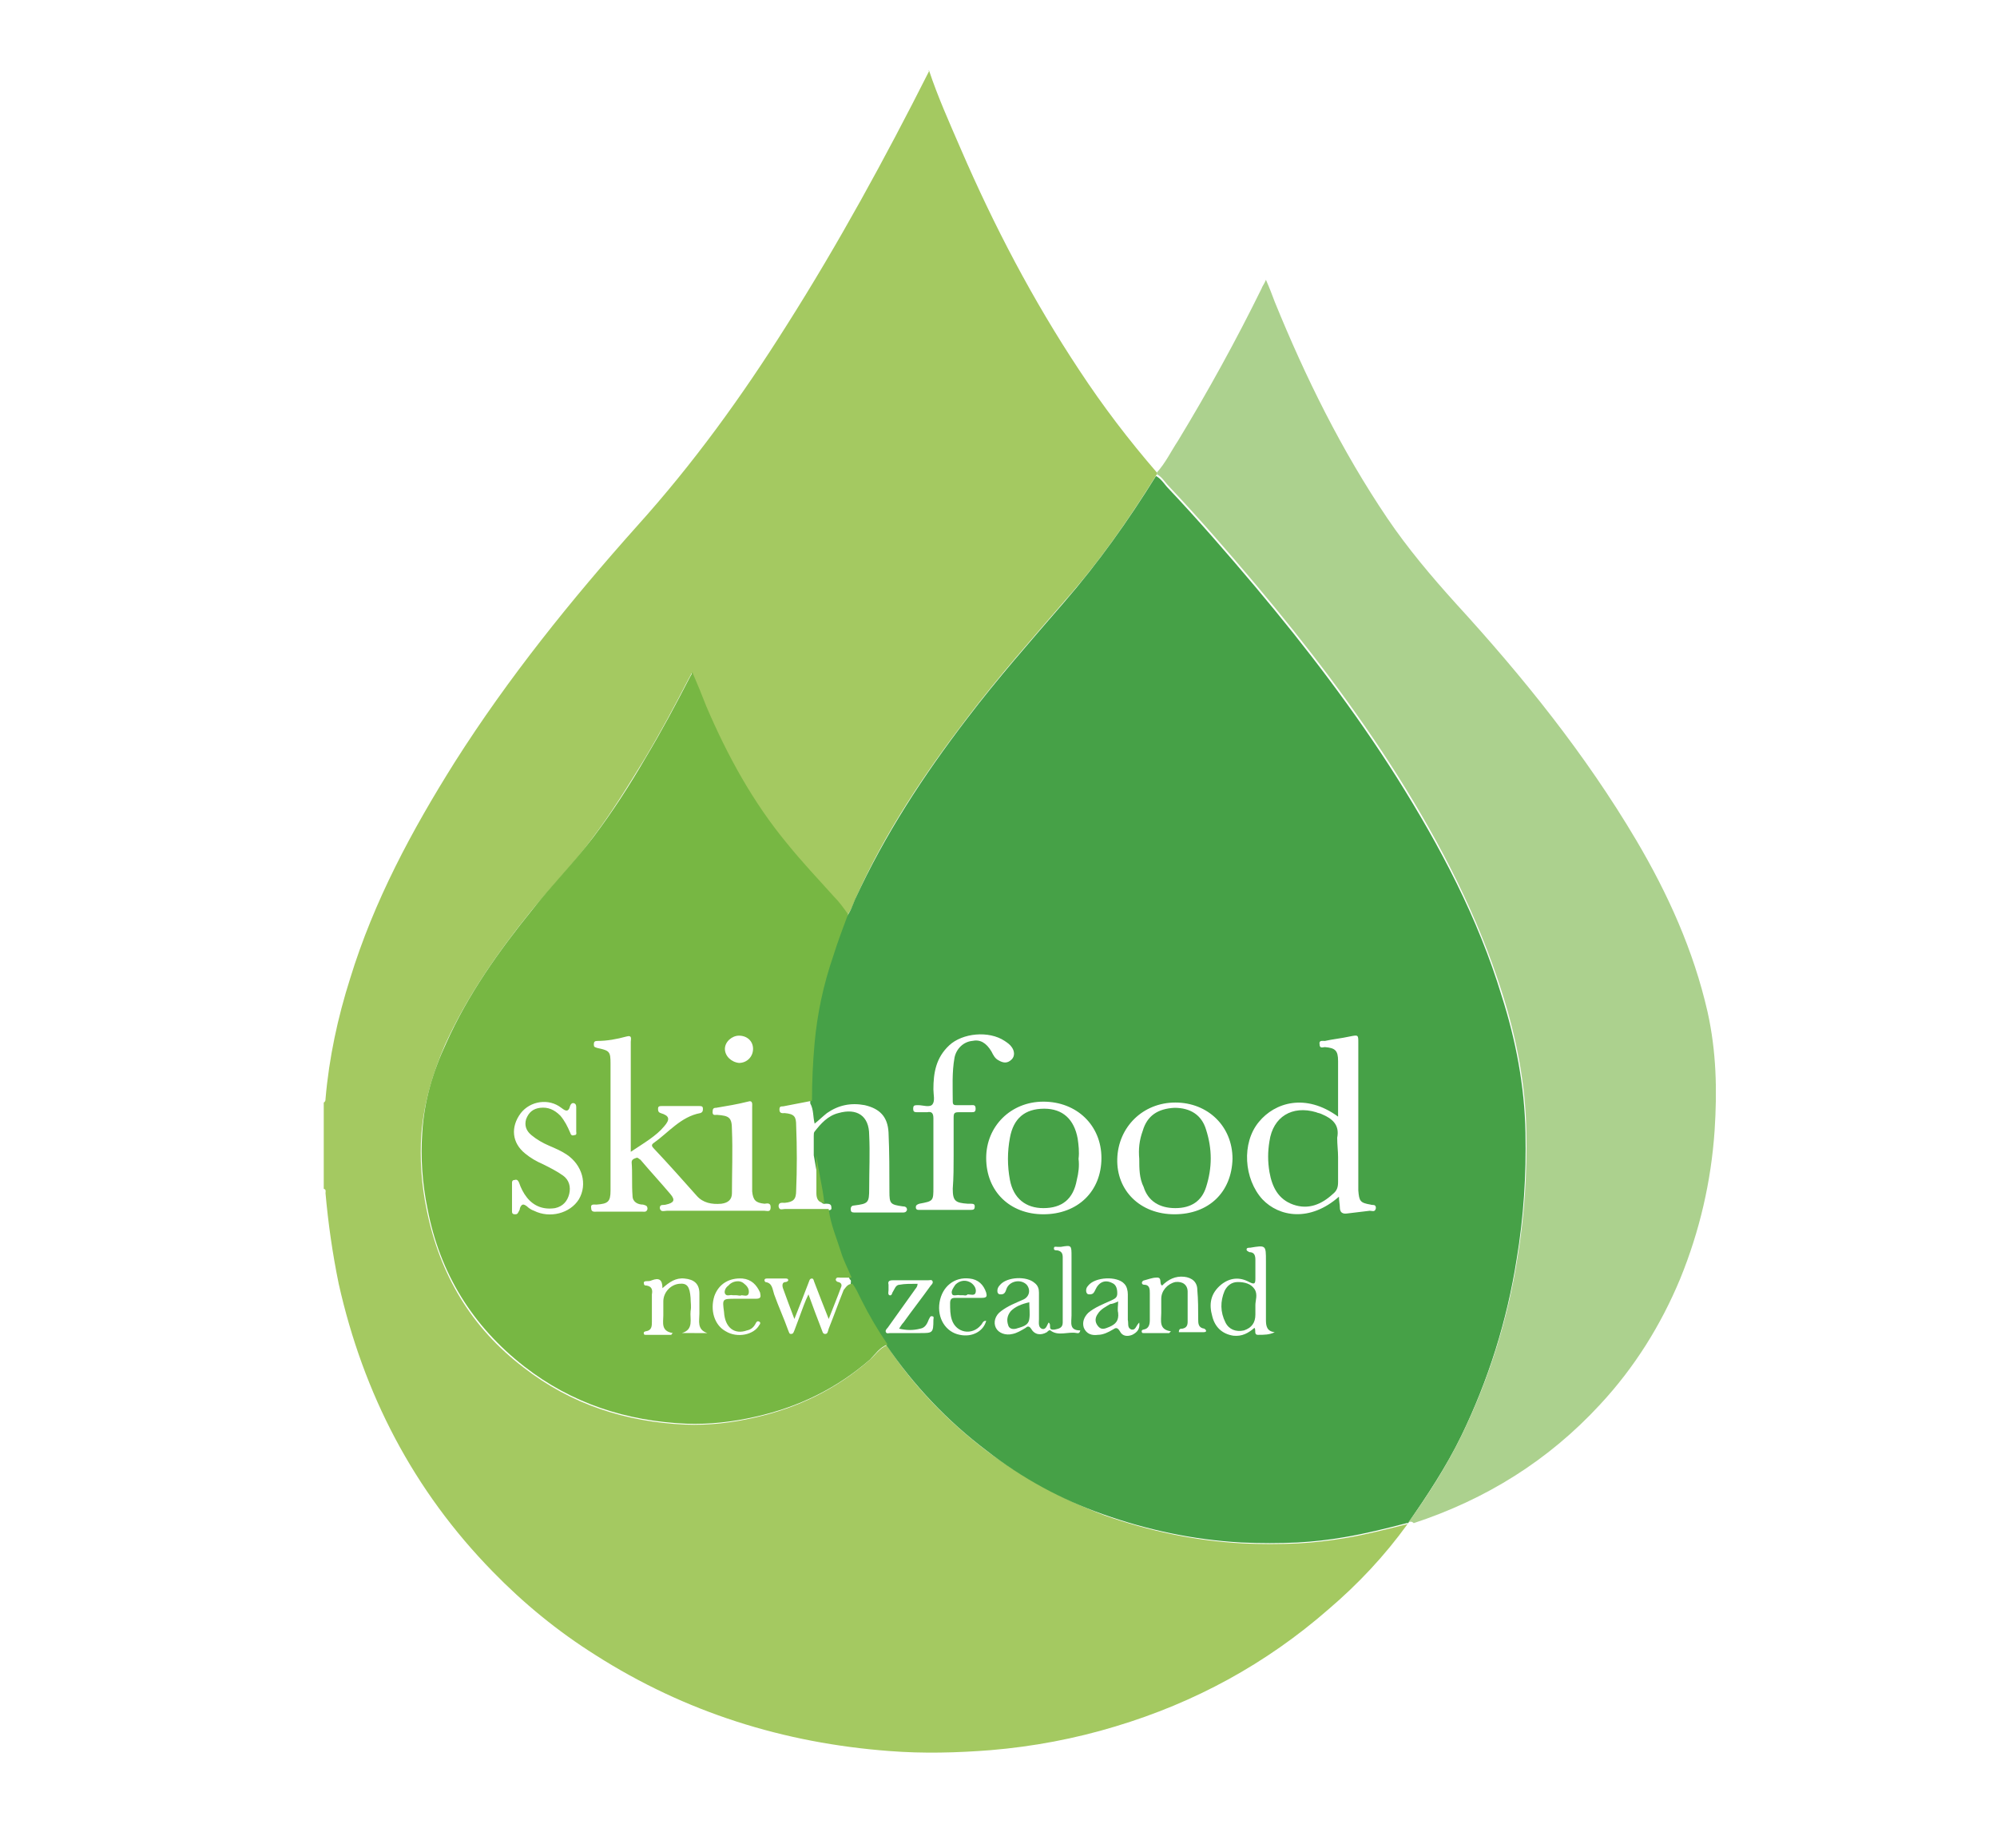
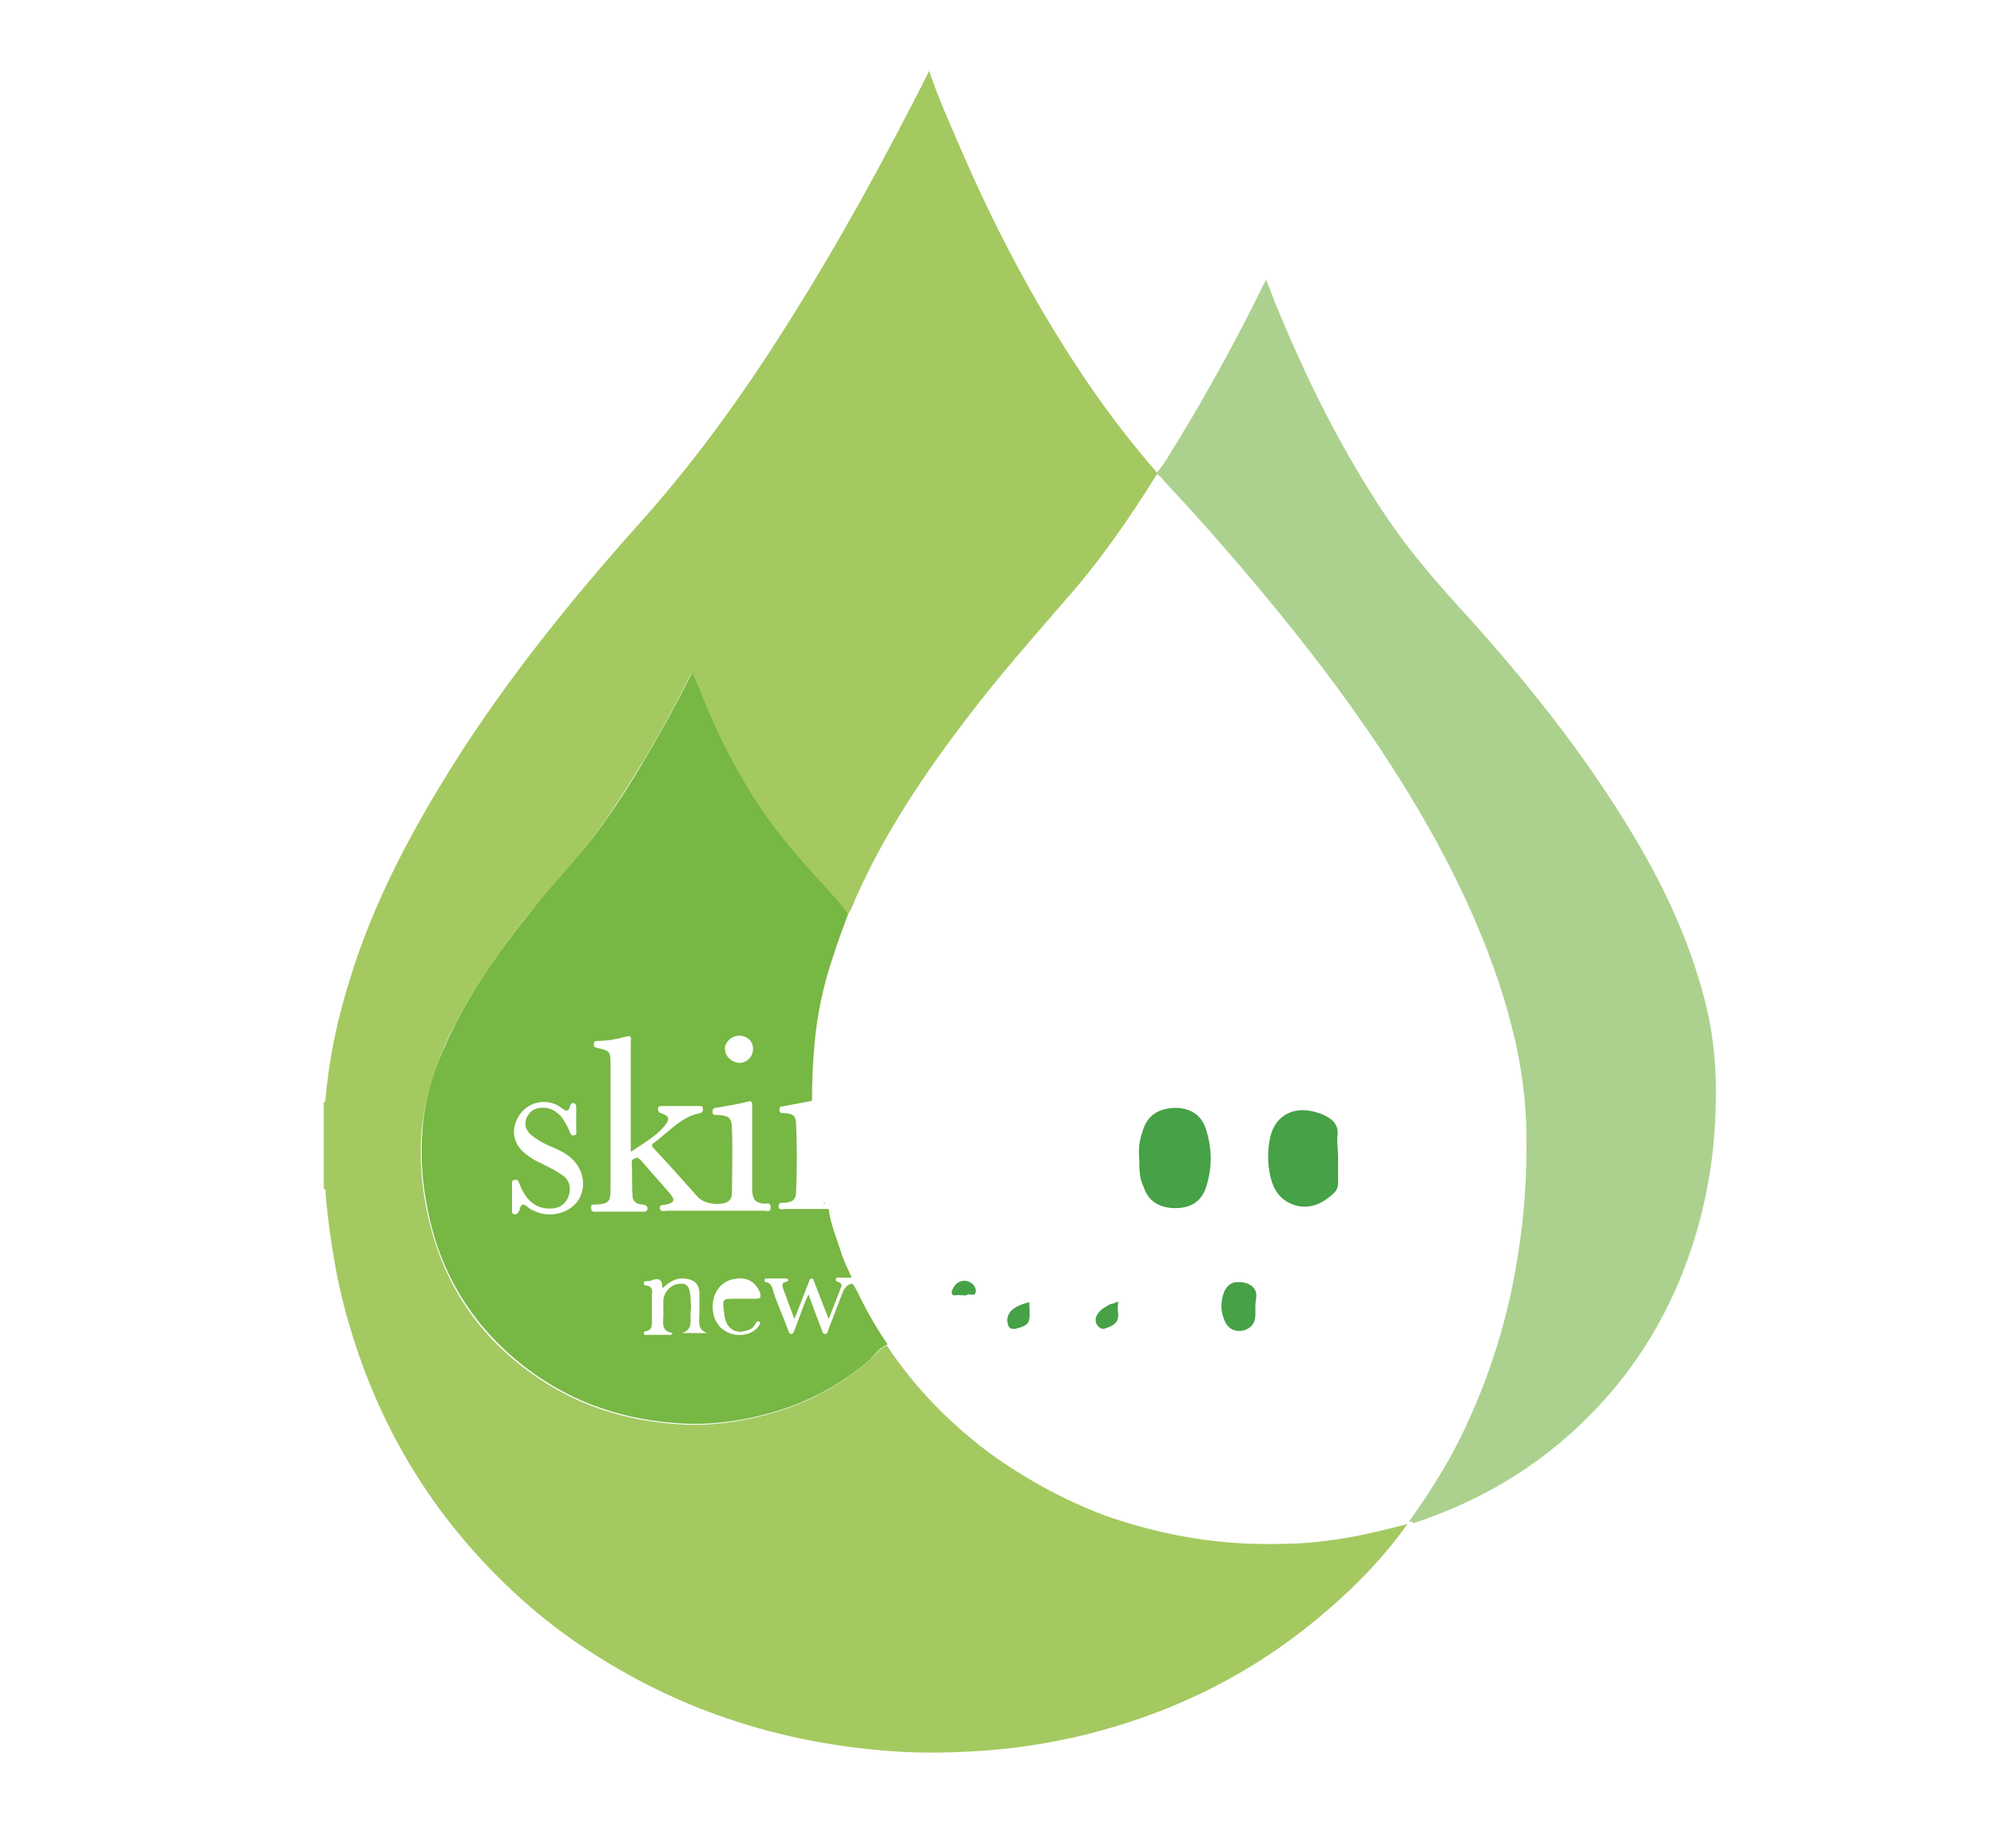
<svg xmlns="http://www.w3.org/2000/svg" version="1.1" id="Layer_1" x="0px" y="0px" viewBox="-192 292 227 210" xml:space="preserve" enable-background="new -192 292 227 210">
  <path d="M-86.4,300c1,3,2.3,5.9,3.6,8.9c3.8,8.8,8.2,17.2,13.5,25.2c2.7,4.1,5.6,7.9,8.8,11.6c0,0.1,0,0.1,0,0.2  c-3.1,5-6.5,9.9-10.4,14.3c-3.8,4.4-7.6,8.7-11.1,13.3c-4.9,6.4-9.4,13.1-12.7,20.5c-0.3,0.7-0.5,1.4-1,2c-0.5-0.7-1-1.3-1.6-2  c-1.8-2-3.6-3.9-5.3-6c-3.9-4.7-6.8-10-9.2-15.6c-0.5-1.3-1.1-2.5-1.6-3.9c-0.1,0.3-0.2,0.4-0.3,0.6c-1.6,3.1-3.2,6.1-5,9.1  c-1.9,3.1-3.8,6.2-6,9.1c-2.1,2.9-4.6,5.4-6.9,8.2c-3.8,4.7-7.3,9.7-9.8,15.2c-1.4,3.2-2.4,6.6-2.7,10.1c-0.2,2.9,0,5.8,0.6,8.7  c1.5,7.4,5.1,13.4,11,17.9c5.4,4.2,11.6,6.2,18.4,6.5c2.7,0.1,5.3-0.2,7.9-0.8c4.9-1.1,9.2-3.2,13-6.5c0.7-0.6,1.2-1.4,2-1.7  c3.1,4.7,7,8.7,11.5,12.1c4.1,3,8.5,5.4,13.2,7.2c5.1,1.8,10.3,2.9,15.7,3.2c2.1,0.1,4.2,0.1,6.4,0c1.8-0.1,3.5-0.3,5.3-0.6  c2.4-0.4,4.7-1,7.1-1.6c-2.6,3.6-5.6,6.8-9,9.7c-7.1,6.2-15.2,10.6-24.2,13.3c-4.6,1.4-9.4,2.3-14.2,2.7c-3.8,0.3-7.7,0.4-11.5,0.1  c-12-0.9-23.2-4.4-33.4-10.9c-4.3-2.7-8.2-5.9-11.7-9.5c-9-9.2-14.7-20.2-17.5-32.7c-0.7-3.4-1.2-6.9-1.5-10.3  c0-0.2,0.1-0.4-0.2-0.5c0-3.3,0-6.5,0-9.8c0.2-0.1,0.2-0.3,0.2-0.4c0.4-4.7,1.4-9.3,2.8-13.7c2.7-8.8,7-16.8,11.9-24.6  c6.1-9.6,13.2-18.4,20.7-26.8c6.4-7.1,11.9-14.7,17-22.8c5.9-9.3,11.2-19,16.2-28.9C-86.5,300-86.4,300-86.4,300z" fill="#A4C961" />
-   <path d="M-32.1,465.1c-2.3,0.6-4.7,1.2-7.1,1.6c-1.7,0.3-3.5,0.5-5.3,0.6c-2.1,0.1-4.2,0.1-6.4,0  c-5.4-0.3-10.6-1.4-15.7-3.2c-4.8-1.7-9.2-4.1-13.2-7.2c-4.5-3.4-8.3-7.4-11.5-12.1c-1.1-1.7-2.1-3.4-3-5.1c-0.3-0.6-0.5-1.2-1-1.8  c0-0.2,0.1-0.4-0.1-0.5c-0.4-1-0.9-1.9-1.2-2.9c-0.6-1.6-1.3-3.2-1.4-4.9c0.2-0.1,0.6,0,0.5-0.4c0-0.3-0.2-0.4-0.5-0.4  c-0.1,0-0.3,0-0.4,0c-0.1,0-0.1-0.1-0.2-0.1l0,0c-0.2-1.8-0.6-3.6-0.9-5.4c0-0.7,0-1.5,0-2.2c0-0.2,0-0.4,0.1-0.5  c0.7-0.9,1.5-1.8,2.7-2.1c2.1-0.6,3.5,0.3,3.5,2.5c0.1,2,0,4,0,6.1c0,1.6-0.1,1.7-1.7,1.9c-0.2,0-0.4,0.1-0.4,0.4  c0,0.3,0.1,0.4,0.4,0.4c1.8,0,3.7,0,5.5,0c0.2,0,0.4,0,0.5-0.3c0-0.3-0.2-0.4-0.5-0.4c-1.4-0.2-1.5-0.3-1.5-1.7c0-2.2,0-4.5-0.1-6.7  c-0.1-1.8-1-2.7-2.7-3.1c-1.6-0.3-3,0-4.3,0.9c-0.5,0.4-0.9,0.8-1.4,1.2c-0.2-0.8-0.1-1.6-0.5-2.3c0-2.2,0.1-4.4,0.3-6.6  c0.3-3.4,1.1-6.6,2.1-9.8c0.5-1.6,1.1-3.2,1.7-4.8c0.5-0.6,0.7-1.3,1-2c3.4-7.4,7.8-14.1,12.7-20.5c3.5-4.6,7.3-8.9,11.1-13.3  c3.9-4.5,7.3-9.3,10.4-14.3c0.6,0.3,1,1,1.4,1.4c3.4,3.6,6.7,7.4,9.9,11.2c5.8,6.9,11.3,14.1,16.1,21.7c4.9,7.8,9.2,15.9,11.9,24.8  c1.6,5,2.6,10.2,2.7,15.5c0.1,4.8-0.2,9.6-1,14.4c-1.1,7-3.2,13.7-6.3,20.1c-1.7,3.5-3.9,6.8-6.1,10C-31.9,465-32,465.1-32.1,465.1z   M-39.8,428c0,0.5,0.1,0.9,0.1,1.2c0,0.6,0.3,0.8,0.9,0.7c0.8-0.1,1.7-0.2,2.5-0.3c0.3,0,0.6,0.2,0.7-0.3c0-0.5-0.4-0.3-0.6-0.4  c-1.2-0.2-1.3-0.4-1.4-1.6c0-0.2,0-0.3,0-0.5c0-5.4,0-10.8,0-16.3c0-0.9,0-0.9-1-0.7c-0.9,0.2-1.9,0.3-2.8,0.5  c-0.3,0-0.7-0.1-0.6,0.4c0,0.5,0.4,0.3,0.6,0.3c1.2,0.1,1.5,0.4,1.5,1.6c0,1.4,0,2.8,0,4.2c0,0.7,0,1.3,0,2.1  c-3.7-2.7-7.2-1.6-9,0.6c-2,2.4-1.7,6.5,0.4,8.8C-46.6,430.3-43.1,430.9-39.8,428z M-83.6,423.3c0-1.4,0-2.8,0-4.3  c0-0.5,0.1-0.6,0.6-0.6c0.5,0,0.9,0,1.4,0c0.3,0,0.5,0,0.5-0.4c0-0.5-0.3-0.4-0.6-0.4c-0.5,0-1,0-1.5,0c-0.3,0-0.5,0-0.5-0.4  c0-1.7-0.1-3.3,0.2-5c0.2-1,1-1.8,2-1.9c0.9-0.2,1.6,0.2,2.2,1.2c0.2,0.4,0.4,0.8,0.8,1c0.5,0.3,1,0.4,1.5-0.1c0.4-0.4,0.3-1,0-1.4  c-0.2-0.3-0.5-0.5-0.8-0.7c-1.8-1.2-4.8-0.9-6.3,0.5c-1.5,1.4-1.8,3.1-1.8,5c0,0.6,0.2,1.3-0.1,1.7c-0.3,0.4-1.1,0.1-1.6,0.1  c-0.1,0-0.1,0-0.2,0c-0.3,0-0.4,0.1-0.4,0.4c0,0.3,0.1,0.4,0.4,0.4c0.4,0,0.8,0,1.2,0c0.5-0.1,0.7,0.1,0.7,0.7c0,2.6,0,5.2,0,7.8  c0,1.6,0,1.6-1.6,1.9c-0.3,0.1-0.4,0.2-0.4,0.4c0,0.2,0.1,0.3,0.3,0.3c2,0,4,0,6,0c0.3,0,0.4-0.1,0.4-0.4c0-0.2-0.1-0.3-0.4-0.3  c-0.1,0-0.3,0-0.4,0c-1.4-0.1-1.7-0.3-1.7-1.7C-83.6,425.8-83.6,424.6-83.6,423.3z M-58.5,430c3.9,0,6.5-2.5,6.6-6.3  c0-3.7-2.8-6.4-6.5-6.4c-3.7,0-6.5,2.8-6.6,6.4C-65.1,427.3-62.4,430-58.5,430z M-73.4,430c3.9,0,6.6-2.6,6.6-6.4  c0-3.7-2.8-6.4-6.6-6.4c-3.7,0-6.5,2.8-6.5,6.4C-79.9,427.4-77.2,430-73.4,430z M-72.8,442.3c-0.2,0.3-0.3,0.9-0.8,0.7  c-0.4-0.2-0.3-0.7-0.3-1.1c0-1,0-2,0-3c0-0.4-0.1-0.8-0.5-1.1c-0.9-0.8-3.1-0.7-3.9,0.2c-0.2,0.2-0.4,0.5-0.3,0.9  c0.1,0.2,0.2,0.2,0.4,0.2c0.4,0,0.5-0.3,0.6-0.6c0.3-0.9,1.6-1.2,2.3-0.5c0.5,0.6,0.3,1.4-0.4,1.7c-0.9,0.4-1.7,0.7-2.5,1.3  c-0.7,0.5-0.9,1.3-0.6,1.9c0.3,0.6,1.1,0.9,1.9,0.7c0.5-0.1,1-0.4,1.5-0.7c0.2-0.2,0.4-0.2,0.6,0.1c0.4,0.7,1.1,0.8,1.8,0.4  c0.1-0.1,0.3-0.3,0.4-0.2c0.9,0.7,2,0.1,3,0.3c0.1,0,0.3,0.1,0.4-0.3c-1.3,0-1-0.9-1-1.7c0-2.2,0-4.5,0-6.7c0-1.3,0-1.3-1.2-1.1  c-0.1,0-0.3,0-0.4,0c-0.2,0-0.4-0.1-0.4,0.2c0,0.2,0.2,0.2,0.4,0.2c0.5,0.1,0.6,0.4,0.6,0.8c0,2.5,0,5,0,7.4c0,0.6-0.4,0.7-0.9,0.8  C-73,443.2-72.4,442.6-72.8,442.3z M-47.1,443.4c-0.9-0.1-1-0.7-1-1.4c0-2.2,0-4.5,0-6.7c0-1.8,0-1.8-1.8-1.5c-0.2,0-0.4,0-0.4,0.2  c0,0.2,0.2,0.2,0.3,0.3c0.6,0,0.7,0.4,0.7,0.9c0,0.7,0,1.4,0,2.1c0,0.6-0.1,0.7-0.7,0.4c-1.1-0.6-2.2-0.5-3.2,0.3  c-1.2,1-1.4,2.2-1,3.6c0.3,1.2,1.1,2,2.4,2.2c1,0.1,1.7-0.3,2.4-0.9c0.2,0.3-0.1,0.8,0.4,0.8C-48.3,443.7-47.7,443.7-47.1,443.4z   M-59.1,443.5c0.1-0.1,0.1-0.1,0.2-0.2c-1.4-0.2-1.1-1.2-1.1-2.1c0-0.5,0-1,0-1.6c0-0.9,0.7-1.7,1.6-1.9c0.8-0.1,1.4,0.3,1.4,1.1  c0,1.1,0,2.3,0,3.4c0,0.4-0.1,0.7-0.6,0.8c-0.2,0-0.4,0-0.4,0.4c0.9,0,1.9,0,2.8,0c0.1,0,0.2,0,0.3-0.1c0-0.2-0.1-0.2-0.2-0.3  c-0.7-0.1-0.7-0.6-0.7-1.1c0-1.1,0-2.2-0.1-3.3c0-0.9-0.6-1.4-1.5-1.5c-1-0.1-1.8,0.3-2.5,1c-0.4-0.2,0.1-1-0.7-0.9  c-0.4,0-0.9,0.2-1.3,0.3c-0.1,0-0.3,0.1-0.3,0.3c0,0.1,0.1,0.2,0.2,0.2c0.7,0,0.7,0.5,0.7,1c0,1,0,2,0,3c0,0.5-0.1,1-0.7,1.1  c-0.1,0-0.3,0.1-0.2,0.3c0,0.1,0.1,0.1,0.2,0.1C-61,443.5-60.1,443.5-59.1,443.5z M-62.5,442.3c-0.4,0.4-0.4,0.9-0.9,0.8  c-0.5-0.2-0.3-0.7-0.4-1.1c0-1,0-1.9,0-2.9c0-0.4-0.1-0.9-0.4-1.2c-0.8-0.9-3.3-0.8-4.1,0.2c-0.2,0.2-0.3,0.5-0.2,0.8  c0.1,0.2,0.2,0.2,0.4,0.2c0.4,0,0.5-0.3,0.6-0.5c0.4-0.9,1.1-1.2,1.9-0.8c0.5,0.2,0.6,0.7,0.6,1.2c0,0.5-0.3,0.6-0.7,0.8  c-0.9,0.4-1.9,0.8-2.6,1.4c-0.5,0.5-0.7,1.1-0.5,1.7c0.3,0.7,0.9,0.9,1.6,0.8c0.6,0,1.2-0.3,1.7-0.6c0.3-0.2,0.5-0.3,0.8,0.2  c0.3,0.6,0.9,0.6,1.4,0.4C-62.7,443.4-62.4,443-62.5,442.3z M-87.7,437.9c0,0.4-0.3,0.6-0.4,0.8c-1,1.4-2,2.8-3,4.2  c-0.1,0.1-0.3,0.3-0.2,0.5c0.1,0.2,0.3,0.1,0.5,0.1c1.1,0,2.2,0,3.4,0c1.4,0,1.5,0,1.5-1.5c0-0.1,0.1-0.4-0.1-0.4  c-0.3-0.1-0.3,0.2-0.4,0.3c-0.2,0.5-0.4,1-1,1.1c-0.8,0.2-1.5,0.2-2.4,0c0.2-0.3,0.3-0.5,0.5-0.7c1-1.4,2.1-2.8,3.1-4.2  c0.1-0.1,0.3-0.3,0.2-0.5c-0.1-0.2-0.3-0.1-0.5-0.1c-1.3,0-2.7,0-4,0c-0.4,0-0.6,0.1-0.5,0.5c0,0.2,0,0.4,0,0.6  c0,0.2-0.1,0.5,0.1,0.6c0.3,0.1,0.3-0.3,0.4-0.4c0.2-0.3,0.3-0.8,0.8-0.8C-89.2,437.9-88.5,437.9-87.7,437.9z M-79.9,442.1  c-0.4,0-0.4,0.3-0.6,0.5c-1,1.2-2.8,0.9-3.3-0.6c-0.2-0.6-0.2-1.2-0.2-1.9c0-0.5,0.2-0.6,0.6-0.6c1,0,2,0,3,0c0.6,0,0.6-0.2,0.5-0.6  c-0.3-0.9-0.9-1.5-1.9-1.6c-1.7-0.2-3.1,0.9-3.4,2.7c-0.3,1.8,0.7,3.4,2.3,3.7C-81.5,444-80.2,443.3-79.9,442.1z" fill="#46A147" />
  <path d="M-31.9,465c2.3-3.2,4.4-6.5,6.1-10c3.1-6.4,5.2-13.1,6.3-20.1c0.8-4.8,1.1-9.6,1-14.4  c-0.1-5.3-1.1-10.4-2.7-15.5c-2.8-8.9-7-17-11.9-24.8c-4.8-7.6-10.3-14.8-16.1-21.7c-3.2-3.8-6.5-7.6-9.9-11.2  c-0.5-0.5-0.8-1.1-1.4-1.4c0-0.1,0-0.1,0-0.2c1-1.1,1.6-2.4,2.4-3.6c3.4-5.6,6.6-11.4,9.5-17.3c0.1-0.3,0.3-0.5,0.5-1  c0.4,0.9,0.7,1.7,1,2.5c3.5,8.6,7.6,16.9,12.8,24.6c2.3,3.4,5,6.6,7.8,9.7c7.6,8.3,14.7,17.1,20.5,26.9c3.6,6.1,6.5,12.5,8.1,19.5  c1,4.5,1.1,8.9,0.8,13.5c-0.4,5.8-1.7,11.4-3.9,16.8c-2.2,5.3-5.2,10.1-9.1,14.3c-5.9,6.4-13,10.8-21.2,13.5  C-31.5,464.9-31.7,464.9-31.9,465z" fill="#ACD18E" />
  <path d="M-95.1,437.9c0.4,0.5,0.7,1.2,1,1.8c0.9,1.8,1.9,3.5,3,5.1c-0.9,0.3-1.4,1.1-2,1.7c-3.8,3.3-8.1,5.4-13,6.5  c-2.6,0.6-5.3,0.9-7.9,0.8c-6.8-0.3-13-2.3-18.4-6.5c-5.9-4.6-9.6-10.6-11-17.9c-0.6-2.9-0.8-5.8-0.6-8.7c0.2-3.5,1.2-6.9,2.7-10.1  c2.5-5.6,6-10.5,9.8-15.2c2.2-2.8,4.7-5.3,6.9-8.2c2.2-2.9,4.2-6,6-9.1c1.8-3,3.4-6,5-9.1c0.1-0.2,0.2-0.3,0.3-0.6  c0.6,1.4,1.1,2.6,1.6,3.9c2.4,5.6,5.3,10.9,9.2,15.6c1.7,2.1,3.5,4,5.3,6c0.6,0.6,1.1,1.3,1.6,2c-0.6,1.6-1.2,3.2-1.7,4.8  c-1.1,3.2-1.8,6.5-2.1,9.8c-0.2,2.2-0.3,4.4-0.3,6.6c-1,0.2-2.1,0.4-3.1,0.6c-0.3,0.1-0.6-0.1-0.6,0.4c0,0.5,0.4,0.4,0.6,0.4  c1.1,0.1,1.3,0.4,1.3,1.4c0.1,2.5,0.1,5,0,7.4c0,1-0.3,1.3-1.3,1.4c-0.3,0-0.7-0.1-0.7,0.4c0.1,0.5,0.4,0.3,0.7,0.3c1.7,0,3.3,0,5,0  c0.2,1.7,0.9,3.3,1.4,4.9c0.3,1,0.8,1.9,1.2,2.9c-0.4,0-0.9,0-1.3,0c-0.2,0-0.4-0.1-0.5,0.2c0,0.2,0.2,0.3,0.3,0.3  c0.4,0.1,0.4,0.4,0.3,0.6c-0.4,1.1-0.9,2.3-1.4,3.6c-0.6-1.5-1.1-2.8-1.6-4.1c-0.1-0.2-0.1-0.5-0.3-0.5c-0.3,0-0.3,0.3-0.4,0.5  c-0.5,1.3-1,2.6-1.6,4.1c-0.5-1.3-0.9-2.4-1.3-3.5c-0.1-0.3-0.1-0.7,0.3-0.7c0.1,0,0.3-0.1,0.3-0.2c0-0.2-0.2-0.2-0.3-0.2  c-0.7,0-1.4,0-2.1,0c-0.1,0-0.3,0-0.3,0.2c0,0.1,0.1,0.2,0.1,0.2c0.8,0.1,0.8,0.8,1,1.4c0.5,1.4,1.1,2.7,1.6,4.1  c0.1,0.2,0.1,0.4,0.3,0.4c0.3,0,0.3-0.2,0.4-0.4c0.2-0.5,0.4-1.1,0.6-1.6c0.3-0.8,0.6-1.7,1-2.5c0.5,1.4,1,2.7,1.5,4  c0.1,0.2,0.1,0.5,0.4,0.5c0.3,0,0.3-0.3,0.4-0.6c0.6-1.5,1.1-2.9,1.7-4.4C-95.9,438.4-95.7,437.9-95.1,437.9z M-120.3,422.9  c0-1.5,0-2.9,0-4.2c0-2.8,0-5.6,0-8.3c0-0.3,0.2-0.8-0.5-0.6c-1.1,0.3-2.2,0.5-3.3,0.5c-0.3,0-0.4,0.1-0.4,0.4  c0,0.3,0.1,0.3,0.4,0.4c1.4,0.3,1.5,0.4,1.5,1.8c0,4.8,0,9.6,0,14.4c0,1.3-0.3,1.5-1.6,1.6c-0.3,0-0.7-0.1-0.6,0.4  c0,0.5,0.4,0.4,0.7,0.4c1.7,0,3.4,0,5.1,0c0.2,0,0.5,0.1,0.6-0.3c0-0.4-0.2-0.4-0.5-0.5c-0.6,0-1.2-0.3-1.2-1  c-0.1-1.3,0-2.6-0.1-3.8c0-0.3,0.2-0.4,0.5-0.5c0.2-0.1,0.3,0.1,0.5,0.2c1.1,1.3,2.3,2.6,3.4,3.9c0.6,0.7,0.4,1-0.5,1.2  c-0.3,0.1-0.7-0.1-0.7,0.4c0.1,0.5,0.5,0.3,0.8,0.3c3.7,0,7.4,0,11.1,0c0.3,0,0.7,0.2,0.7-0.4c0-0.6-0.5-0.4-0.7-0.4  c-1-0.1-1.3-0.4-1.4-1.4c0-0.5,0-1,0-1.5c0-2.7,0-5.4,0-8.1c0-0.3,0.1-0.8-0.5-0.6c-1.2,0.3-2.4,0.5-3.6,0.7c-0.3,0-0.4,0.1-0.4,0.5  c0,0.4,0.3,0.3,0.5,0.3c1.4,0.1,1.7,0.3,1.7,1.7c0.1,2.4,0,4.8,0,7.2c0,0.7-0.4,1.1-1.2,1.2c-1.1,0.1-2.1-0.1-2.8-0.9  c-1.6-1.8-3.2-3.6-4.9-5.4c-0.2-0.2-0.3-0.4,0-0.6c1.7-1.2,3.1-3,5.3-3.4c0.3-0.1,0.3-0.3,0.3-0.5c0-0.3-0.2-0.3-0.4-0.3  c-1.4,0-2.8,0-4.3,0c-0.2,0-0.4,0-0.4,0.3c0,0.2,0,0.4,0.3,0.5c1,0.3,1.1,0.7,0.4,1.5C-117.4,421.1-118.8,421.9-120.3,422.9z   M-126.5,419.3c0-0.5,0-0.9,0-1.4c0-0.2,0-0.4-0.2-0.5c-0.2-0.1-0.4,0-0.5,0.3c-0.2,0.8-0.6,0.5-1,0.2c-1.4-1.1-3.5-0.8-4.6,0.6  c-1.2,1.6-1,3.4,0.5,4.6c0.6,0.5,1.3,0.9,2,1.2c0.8,0.4,1.6,0.8,2.3,1.3c0.7,0.5,0.9,1.3,0.7,2.1c-0.2,0.8-0.7,1.4-1.6,1.6  c-1.3,0.2-2.4-0.2-3.2-1.2c-0.4-0.5-0.7-1.1-0.9-1.7c-0.1-0.2-0.2-0.4-0.5-0.3c-0.2,0-0.3,0.1-0.3,0.3c0,1.1,0,2.2,0,3.3  c0,0.2,0.1,0.3,0.3,0.3c0.2,0,0.3,0,0.4-0.2c0.1-0.2,0.2-0.3,0.2-0.5c0.2-0.5,0.4-0.5,0.8-0.2c0.2,0.2,0.5,0.4,0.8,0.5  c1.8,0.9,4.1,0.3,5.1-1.3c1-1.7,0.4-3.9-1.4-5.1c-0.6-0.4-1.3-0.7-2-1c-0.7-0.3-1.4-0.7-2-1.2c-0.6-0.5-0.8-1.1-0.6-1.8  c0.3-0.8,0.8-1.2,1.6-1.3c0.9-0.1,1.6,0.2,2.3,0.9c0.5,0.6,0.8,1.2,1.1,1.9c0.1,0.3,0.2,0.4,0.5,0.3c0.3,0,0.2-0.3,0.2-0.4  C-126.5,420.2-126.5,419.7-126.5,419.3z M-111.6,443.5c-1.2-0.4-0.9-1.4-0.9-2.2c0-0.8,0-1.5,0-2.3c0-1.1-0.6-1.6-1.7-1.7  c-1-0.1-1.7,0.4-2.5,1.1c0-1-0.4-1.2-1.2-0.9c-0.2,0.1-0.4,0.1-0.6,0.1c-0.1,0-0.4,0-0.3,0.3c0,0.2,0.2,0.2,0.3,0.2  c0.6,0.1,0.7,0.5,0.6,1c0,1,0,2.1,0,3.1c0,0.5,0,1-0.7,1.1c-0.1,0-0.3,0.1-0.2,0.3c0,0.1,0.1,0.1,0.2,0.1c1,0,1.9,0,2.9,0  c0.1-0.1,0.1-0.2,0.2-0.2c-1.4-0.2-1.1-1.2-1.1-2c0-0.5,0-1,0-1.6c0-1,0.8-1.9,1.8-2c0.9-0.1,1.2,0.3,1.3,1.6c0,0.5,0.1,1,0,1.5  c-0.1,0.9,0.4,2.1-1,2.5C-113.6,443.5-112.6,443.5-111.6,443.5z M-107.6,439.6c0.5,0,1,0,1.5,0c0.6,0,0.6-0.2,0.5-0.7  c-0.4-0.9-1-1.5-2-1.6c-1.5-0.1-2.7,0.6-3.2,2c-0.5,1.6,0,3.3,1.3,4c1.3,0.8,3.2,0.4,3.8-0.7c0.1-0.1,0.2-0.3,0-0.4  c-0.2-0.1-0.3,0-0.4,0.2c-0.2,0.4-0.5,0.7-1,0.8c-1.4,0.5-2.5-0.3-2.6-2.1c-0.2-1.5-0.2-1.5,1.3-1.5  C-108.1,439.6-107.8,439.6-107.6,439.6z M-109.6,411.2c0,0.8,0.7,1.5,1.6,1.6c0.9,0,1.6-0.7,1.6-1.6c0-0.9-0.7-1.5-1.6-1.5  C-108.8,409.7-109.6,410.4-109.6,411.2z" fill="#77B743" />
-   <path d="M-98.3,428.7c-0.7,0-0.9-0.5-0.9-1.1c0-1.4,0-2.9,0-4.3C-99,425-98.5,426.8-98.3,428.7z" fill="#77B743" />
  <path d="M-98.2,428.8c-0.1,0-0.2,0-0.2-0.1C-98.3,428.7-98.2,428.7-98.2,428.8z" fill="#77B743" />
  <path d="M-39.9,423.5c0,0.9,0,1.9,0,2.8c0,0.6-0.1,1-0.6,1.4c-1.3,1.2-2.8,1.8-4.5,1.2c-1.7-0.6-2.4-2-2.7-3.7  c-0.2-1.2-0.2-2.3,0-3.5c0.4-2.8,2.6-4.1,5.3-3.3c0.2,0.1,0.4,0.1,0.6,0.2c1.2,0.5,2.1,1.2,1.8,2.7C-40,422.1-39.9,422.8-39.9,423.5  z" fill="#46A147" />
  <path d="M-62.5,423.7c-0.1-1.1,0-2.1,0.4-3.2c0.5-1.7,1.7-2.5,3.6-2.6c1.8,0,3.1,0.8,3.6,2.5c0.7,2.2,0.7,4.3,0,6.5  c-0.5,1.6-1.7,2.4-3.5,2.4c-1.8,0-3.1-0.8-3.6-2.4C-62.5,425.9-62.5,424.8-62.5,423.7z" fill="#46A147" />
-   <path d="M-69.4,423.7c0.1,0.8,0,1.6-0.2,2.4c-0.4,2.2-1.7,3.2-3.8,3.2c-2,0-3.4-1.1-3.8-3.2c-0.3-1.6-0.3-3.2,0-4.8  c0.4-2.2,1.7-3.3,3.9-3.3c2.1,0,3.4,1.2,3.8,3.4C-69.4,422.1-69.3,422.9-69.4,423.7z" fill="#46A147" />
  <path d="M-75,440c0,0.7,0.1,1.3,0,1.9c-0.1,0.8-0.9,0.9-1.5,1.1c-0.4,0.1-0.8,0-0.9-0.4c-0.2-0.6-0.1-1.1,0.3-1.6  C-76.6,440.5-75.9,440.2-75,440z" fill="#46A147" />
  <path d="M-49.3,440.3c0,0.5,0,0.8,0,1.1c0,0.9-0.4,1.5-1.3,1.8c-0.9,0.2-1.7-0.1-2.1-0.9c-0.6-1.2-0.6-2.4-0.1-3.6  c0.3-0.6,0.8-1,1.5-1c0.8,0,1.5,0.2,1.9,0.8C-49,439.1-49.3,439.8-49.3,440.3z" fill="#46A147" />
  <path d="M-64.9,439.9c0,0.5-0.1,0.9,0,1.3c0.1,0.9-0.3,1.3-1,1.6c-0.5,0.2-0.9,0.4-1.3-0.1c-0.4-0.5-0.3-1,0-1.4  c0.3-0.5,0.9-0.8,1.4-1.1C-65.6,440.2-65.3,440.1-64.9,439.9z" fill="#46A147" />
  <path d="M-82.5,439.2c-0.1,0-0.3,0-0.4,0c-0.3-0.1-0.8,0.2-0.9-0.2c-0.1-0.3,0.2-0.7,0.4-1c0.5-0.5,1.2-0.6,1.8-0.2  c0.4,0.3,0.6,0.7,0.5,1.1c-0.1,0.4-0.6,0.2-0.9,0.2C-82.2,439.3-82.4,439.2-82.5,439.2z" fill="#46A147" />
-   <path d="M-108.3,439.2c-0.1,0-0.3,0-0.4,0c-0.3-0.1-0.7,0.2-0.9-0.2c-0.1-0.3,0.1-0.7,0.4-0.9c0.4-0.5,1.3-0.7,1.8-0.2  c0.4,0.3,0.6,0.7,0.5,1.1c-0.1,0.4-0.6,0.2-0.8,0.2C-107.9,439.3-108.1,439.2-108.3,439.2z" fill="#77B743" />
</svg>